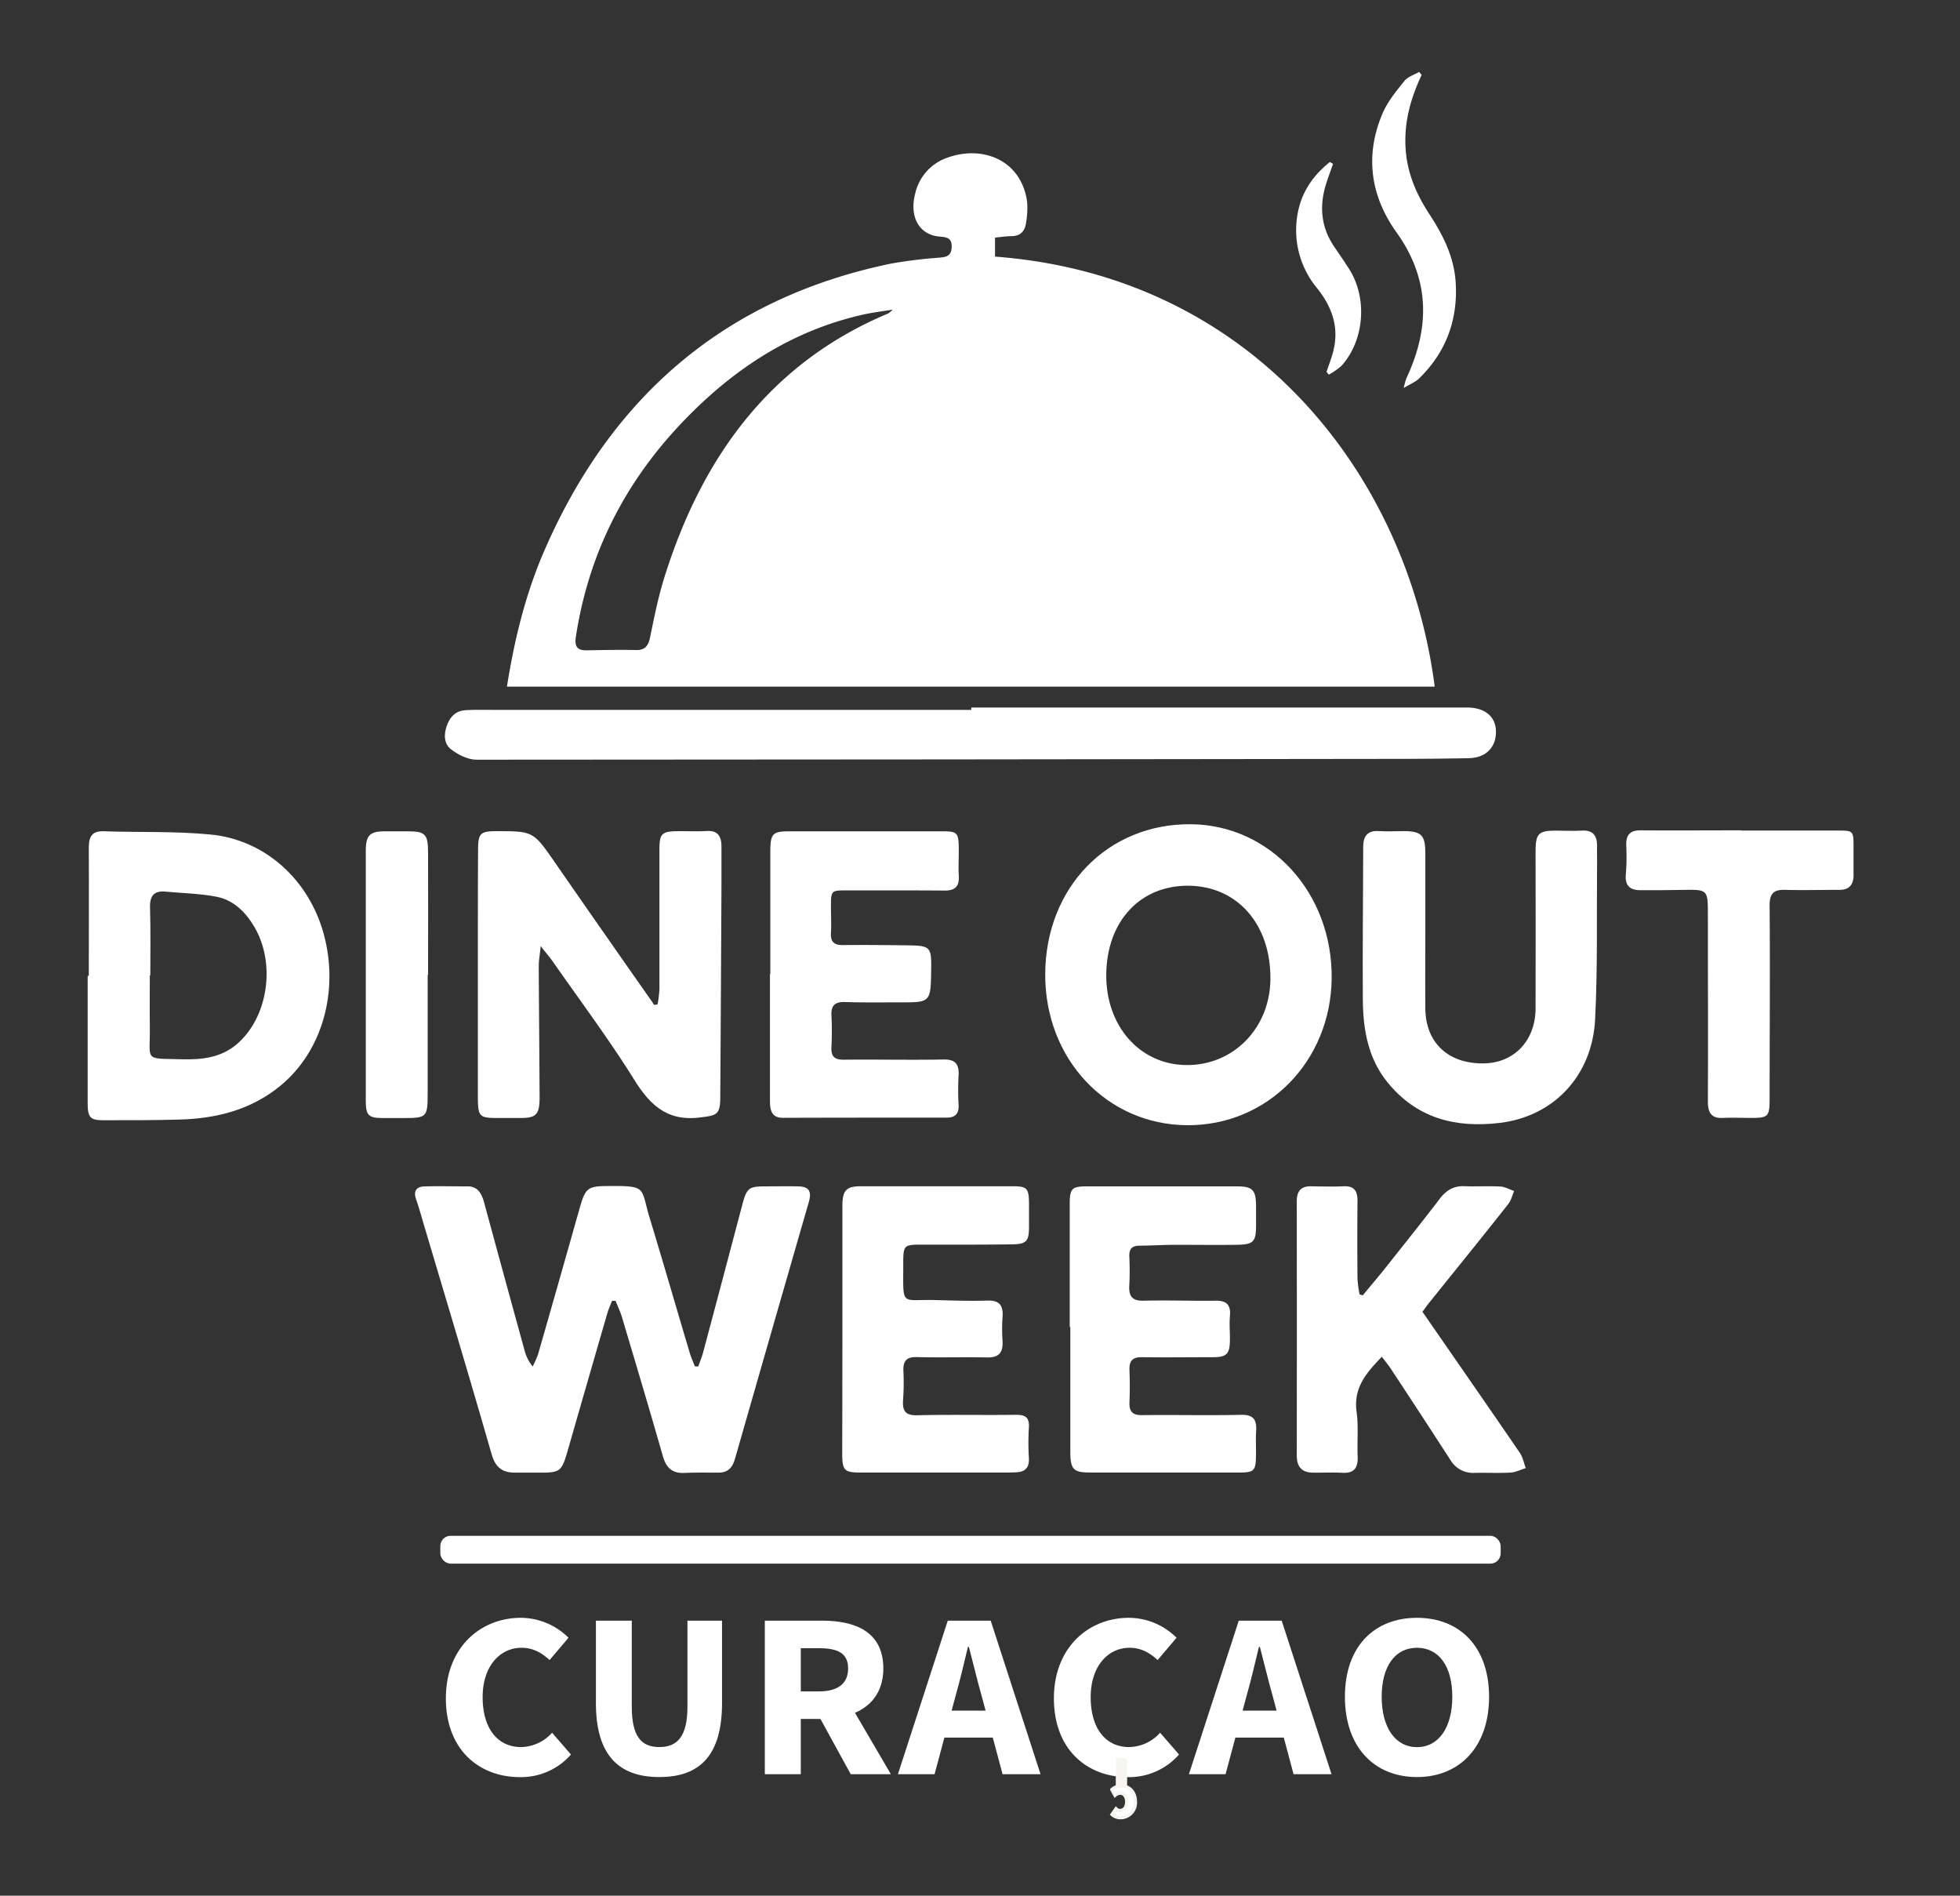
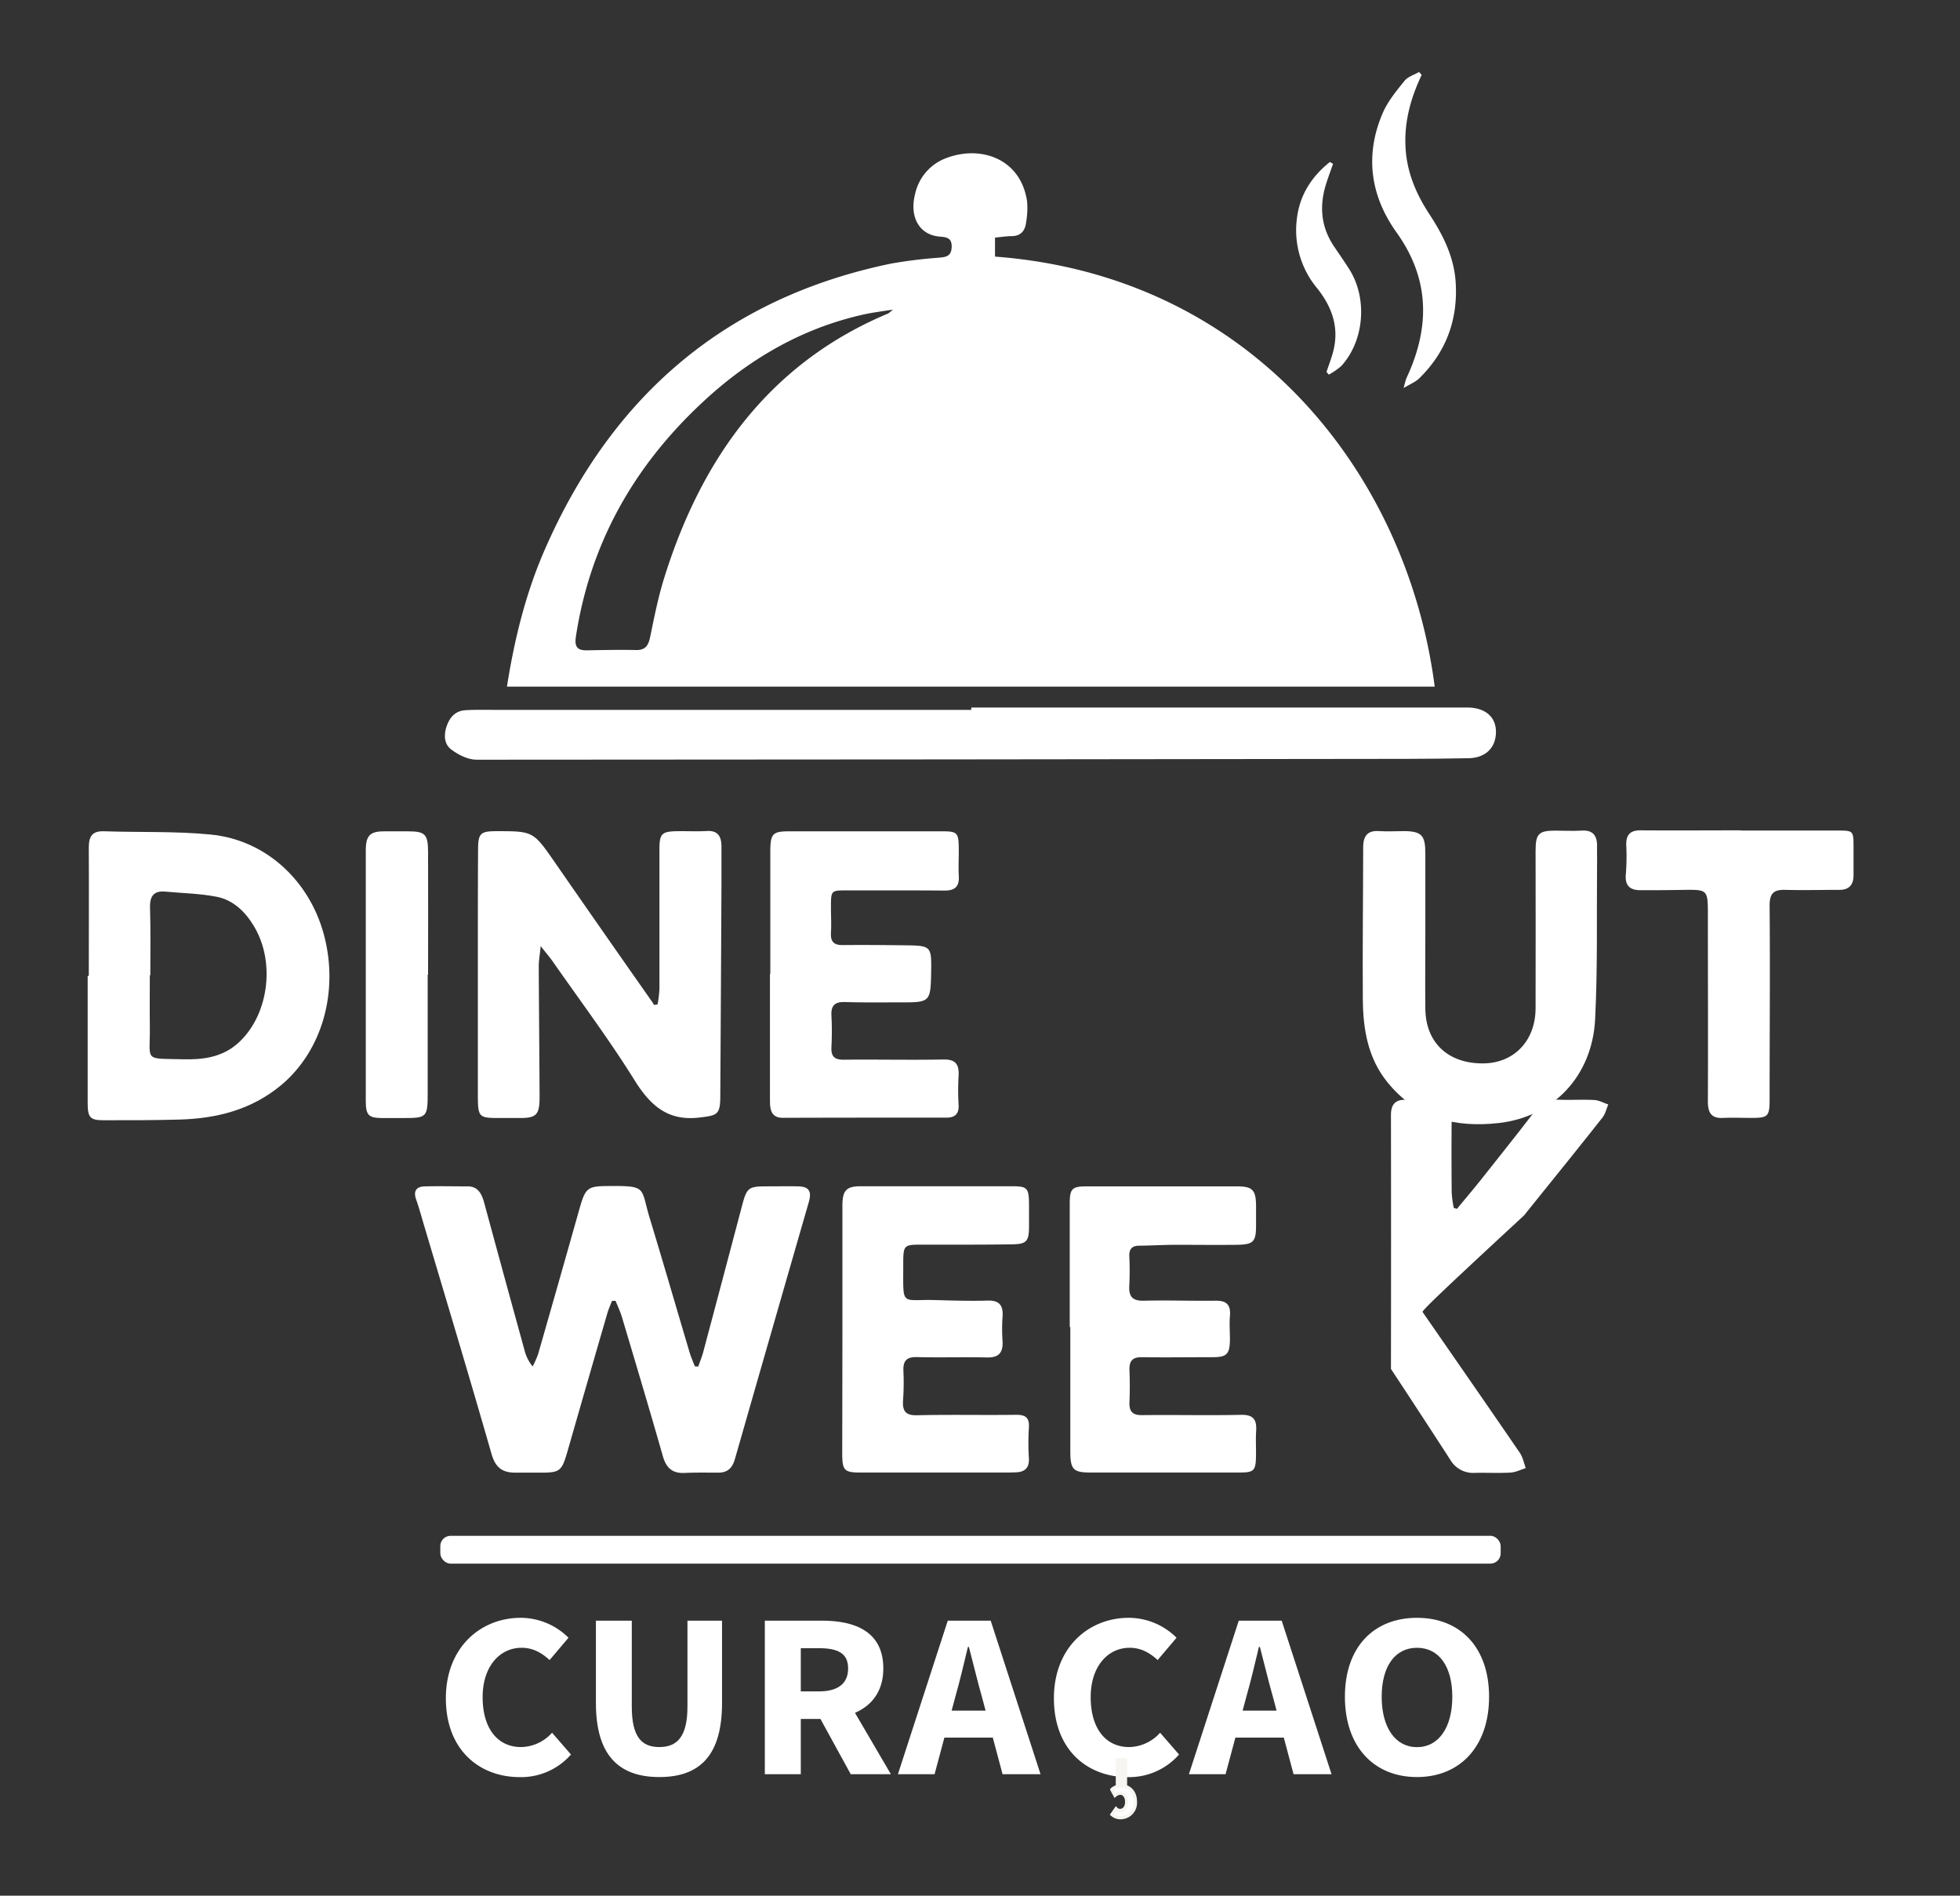
<svg xmlns="http://www.w3.org/2000/svg" viewBox="0 0 607 587">
  <rect x="0" y="0" width="607" height="587" fill="#333333" stroke="none" />
  <defs>
    <style>.a,.d{fill:#fff;}.b{fill:none;}.c{fill:#f7f5f1;}.d{stroke:#f7f5f1;stroke-miterlimit:10;}</style>
  </defs>
  <path class="a" d="M216.24,423.15c.52-1.51,1.15-3,1.56-4.55q6.07-22.77,12.09-45.57c1.38-5.2,2-5.66,7.23-5.68,3.33,0,6.67-.06,10,0s4.35,1.42,3.37,4.84Q239,412,227.62,451.71c-.85,3-2.4,4.33-5.28,4.29-3.46,0-6.92-.07-10.36.09-3.63.16-5.62-1.42-6.69-5.16-4.09-14.37-8.38-28.67-12.65-43-.52-1.76-1.32-3.42-2-5.13l-1.1,0c-.47,1.21-1,2.39-1.39,3.64q-6.25,21.53-12.43,43.06c-1.73,6-2.31,6.52-8.26,6.5-2.72,0-5.43,0-8.15,0-3.69-.06-5.87-1.56-7.06-5.71-6.82-23.77-13.95-47.43-21-71.13-.77-2.59-1.48-5.21-2.37-7.75-1-2.81.26-4,2.68-4.05,4.44-.11,8.88,0,13.32,0,3,0,4.21,2.07,5,4.81q6.22,22.94,12.54,45.84a12.78,12.78,0,0,0,2.54,5.11,29.41,29.41,0,0,0,1.69-3.82q6.45-22.47,12.81-45c1.82-6.45,2.5-7,8.7-7.05,12.53-.09,10.12.33,13.11,10.12,4.2,13.8,8.2,27.66,12.32,41.48.43,1.44,1.06,2.81,1.59,4.22Z" />
-   <path class="a" d="M440.52,406.19c10.19,14.72,20.22,29.15,30.15,43.65.93,1.35,1.26,3.16,1.86,4.76-1.58.48-3.14,1.29-4.74,1.38-3.69.21-7.39,0-11.09.09a8.14,8.14,0,0,1-7.52-4q-9.14-14.13-18.41-28.18c-.83-1.26-1.79-2.42-2.82-3.78-4.7,4.9-8.9,9.52-7.81,17.2.62,4.45.11,9.07.32,13.6.17,3.63-1.13,5.32-4.7,5.14-3.07-.17-6.17,0-9.25-.05-3.24-.07-4.91-1.69-4.91-5.33q.06-39.32,0-78.63c0-3.3,1.38-4.76,4.45-4.71,3.33.05,6.67.16,10,0s4.39,1.42,4.36,4.64q-.12,12.07,0,24.14a36.08,36.08,0,0,0,.64,4.7l1,.29c2.45-3,4.95-5.91,7.35-8.93,5.54-7,11.09-13.91,16.5-21,2-2.63,4.34-4,7.6-3.87,3.7.15,7.41-.1,11.1.1,1.45.07,2.87.9,4.31,1.38-.58,1.34-.91,2.9-1.77,4-8,10.16-16.2,20.23-24.31,30.34C442.07,404,441.43,405,440.52,406.19Z" />
+   <path class="a" d="M440.52,406.19c10.19,14.72,20.22,29.15,30.15,43.65.93,1.35,1.26,3.16,1.86,4.76-1.58.48-3.14,1.29-4.74,1.38-3.69.21-7.39,0-11.09.09a8.14,8.14,0,0,1-7.52-4q-9.14-14.13-18.41-28.18q.06-39.32,0-78.63c0-3.3,1.38-4.76,4.45-4.71,3.33.05,6.67.16,10,0s4.39,1.42,4.36,4.64q-.12,12.07,0,24.14a36.08,36.08,0,0,0,.64,4.7l1,.29c2.45-3,4.95-5.91,7.35-8.93,5.54-7,11.09-13.91,16.5-21,2-2.63,4.34-4,7.6-3.87,3.7.15,7.41-.1,11.1.1,1.45.07,2.87.9,4.31,1.38-.58,1.34-.91,2.9-1.77,4-8,10.16-16.2,20.23-24.31,30.34C442.07,404,441.43,405,440.52,406.19Z" />
  <path class="a" d="M260.89,411.87q0-19.28,0-38.55c0-4.73,1.23-6,5.68-6q23.51,0,47,0c4.53,0,5.06.58,5.11,5.41,0,2.34,0,4.68,0,7,0,4.55-.7,5.5-5.12,5.57-9.25.14-18.51.1-27.76.1-6,0-6.08,0-6.07,6.43,0,13-.81,10.43,9.87,10.73,5.43.15,10.86.32,16.29.16,3.63-.1,4.86,1.5,4.59,5.12a53.75,53.75,0,0,0,0,7.4c.22,3.67-1.24,5.16-4.76,5.09-7.28-.15-14.57.08-21.84-.11-3.1-.07-4.23,1.15-4.1,4.3a76.34,76.34,0,0,1-.1,8.95c-.26,3.46.76,4.85,4.33,4.76,10.23-.24,20.48,0,30.72-.14,2.83,0,4.11.8,3.91,4a74.63,74.63,0,0,0,0,9.34c.19,3.05-1.2,4.32-3.83,4.46-2.1.11-4.2.07-6.29.07q-21.1,0-42.21,0c-4.86,0-5.47-.7-5.48-5.91Q260.87,431,260.89,411.87Z" />
  <path class="a" d="M331.29,410.9q0-19.08,0-38.16c0-4.68.71-5.38,5.18-5.38q23.31,0,46.64,0c4.82,0,5.86,1.12,5.88,6.13q0,2.92,0,5.85c0,5.19-.77,6-5.85,6.11-6.29.08-12.58,0-18.87,0-3.83,0-7.65.24-11.47.28-2.16,0-3.14.95-3.06,3.3a89.05,89.05,0,0,1,0,8.95c-.23,3.53,1,4.86,4.47,4.78,7.4-.18,14.81.09,22.21,0,3.31-.06,4.81,1.15,4.48,4.77-.2,2.32,0,4.67,0,7,0,4.76-.92,5.72-5.34,5.72-7.28,0-14.56.11-21.84,0-2.86-.05-4.06,1-3.93,4.09.13,3.23.13,6.49,0,9.73-.14,3,.92,4.15,3.86,4.12,10.24-.12,20.48.13,30.72-.09,3.67-.07,4.89,1.37,4.65,5-.17,2.58,0,5.19-.05,7.78-.06,4.48-.62,5.08-5,5.08q-20.36,0-40.71,0h-5.56c-5.27,0-6.22-.9-6.23-6.49,0-12.85,0-25.7,0-38.55Z" />
-   <path class="a" d="M323.7,301.56c.14-26.8,19.37-46.56,45.09-46.34,24.69.21,43.94,21.32,43.62,47.82-.31,25.64-19.87,45.5-44.69,45.38C342.73,348.29,323.55,327.88,323.7,301.56Zm44.41-27.3c-15-.14-25.32,11-25.51,27.39-.17,16,10.31,27.92,24.64,28.14,14.64.23,26.06-11.37,26.2-26.59C393.6,286.25,383.23,274.41,368.11,274.26Z" />
  <path class="a" d="M441.42,288.7c0,7.93-.09,15.85,0,23.77.16,10.41,7.05,16.84,17.79,16.81,9.59,0,16.32-6.94,16.35-17.06.06-16.23,0-32.46,0-48.69,0-5.35.94-6.31,6.07-6.33,2.71,0,5.44.16,8.14,0,3.57-.25,4.93,1.53,4.83,5.06-.05,1.94.05,3.89,0,5.84-.15,15.83.2,31.7-.6,47.5-.9,17.69-13,30.2-29.73,32.13-13.47,1.54-25.54-1.34-34.72-12.78-5.91-7.36-7.42-16.26-7.49-25.46-.12-15.71.09-31.43.11-47.14,0-3.58,1.42-5.26,4.94-5,2.58.17,5.18,0,7.78,0,5.36.07,6.52,1.29,6.53,6.85q0,12.27,0,24.54Z" />
  <path class="a" d="M539.17,257.18c10,0,20,0,30,0,4.73,0,4.85.08,4.86,4.88,0,3,0,6,0,8.95s-1.38,4.52-4.27,4.53c-5.68,0-11.35.16-17,0-3.36-.07-4.75,1-4.72,4.93.17,20,0,40,0,59.92,0,5.28-.49,5.76-5.51,5.77-3,0-5.93-.14-8.88,0-3.57.2-4.74-1.5-4.73-5.11.09-19.2,0-38.4,0-57.6,0-8,0-8-7.62-7.9-4.44.07-8.88.12-13.31.09-3.05,0-4.84-1.28-4.47-5a70.12,70.12,0,0,0,.12-8.94c-.1-3.34,1.36-4.62,4.47-4.59,10.36.08,20.72,0,31.07,0Z" />
  <path class="b" d="M367.55,274.26c14.78.15,24.91,12,24.76,28.94-.13,15.22-11.31,26.82-25.62,26.59-14-.22-24.26-12.19-24.09-28.14C342.78,285.25,352.92,274.12,367.55,274.26Z" />
  <path class="a" d="M203.65,311a37.67,37.67,0,0,0,.57-4.7q0-21.62,0-43.23c0-4.85.67-5.61,5.37-5.69,3.09-.06,6.18.12,9.26-.06,3.48-.21,4.61,1.66,4.58,4.94,0,4.15,0,8.31,0,12.46q-.16,32.34-.36,64.67c0,5.88-1,6-6.49,6.65-9.53,1.14-15-3.45-20-11.45-7.89-12.68-16.85-24.62-25.38-36.85-.92-1.32-2-2.54-3.75-4.79-.28,2.83-.6,4.51-.6,6.2.06,13.5.2,27,.26,40.51,0,5.57-1,6.54-6.24,6.53h-5.55c-7.3,0-7.32,0-7.33-7.88q0-21.62,0-43.24c0-10.65,0-21.3.07-31.94,0-5.12.75-5.75,5.67-5.76,11.46,0,11.41,0,18.21,9.81q14.92,21.52,30,43c.22.31.41.65.61,1Z" />
  <path class="a" d="M27.5,302.16c0-13.23.07-26.46,0-39.69,0-3.61,1.14-5.2,4.74-5.07,10.95.38,21.95-.06,32.85,1,17,1.57,30.65,14.08,35.2,30.93,4.74,17.56-.43,36-13.24,46.7-9.18,7.63-20,10.32-31.41,10.64-7.88.22-15.77.22-23.66.21-4.11,0-4.83-.91-4.83-5.37v-39.3Zm19-.17H46.4c0,5.18-.07,10.37,0,15.54.18,11.35-2.23,10.15,10.2,10.47,5.89.15,11.83-.48,16.75-4.68C83,315.08,85.51,298.43,78.77,287,76,282.3,72.22,278.66,67,277.66s-10.48-1.08-15.72-1.57c-3.44-.33-4.92,1.14-4.82,4.92C46.68,288,46.55,295,46.55,302Z" />
  <path class="a" d="M238.56,301.66c0-12.59,0-25.18,0-37.76,0-5.87.67-6.49,6.16-6.49l46.62,0c5.33,0,5.56.27,5.59,6,0,2.6-.14,5.2,0,7.79.23,3.46-1.35,4.58-4.4,4.56-10.12-.08-20.23-.06-30.34-.05-4.83,0-4.84,0-4.85,5.28,0,2.59.16,5.2,0,7.78-.18,2.93,1,3.9,3.69,3.87,6.78-.07,13.56,0,20.35.09s7.11.59,7,7.59c-.16,10.06-.16,10.07-9.67,10.06-5.67,0-11.35.08-17-.1-2.94-.09-4.4.86-4.22,4.19a92.69,92.69,0,0,1,0,9.72c-.18,3.19,1.19,4,4,3.94,10.23-.1,20.47.13,30.71-.06,3.65-.07,4.87,1.42,4.67,5a78.59,78.59,0,0,0,0,9c.18,3-1.27,4-3.73,4-16.9,0-33.79,0-50.69.06-3.78,0-4-2.77-4-5.61,0-11.29,0-22.58,0-33.87v-5.06Z" />
  <path class="a" d="M132.45,301.81v36.6c0,7.55-.24,7.79-7.56,7.79-2.22,0-4.45,0-6.67,0-4.11-.06-4.93-.91-4.94-5.3q0-30.36,0-60.74c0-5.58,0-11.16,0-16.74,0-4.73,1.29-6,5.73-6,2.47,0,4.94,0,7.41,0,5.19,0,6.12.89,6.15,6.25.06,12.71,0,25.43,0,38.15Z" />
  <path class="b" d="M46.55,302c0-7,.13-14,0-21-.1-3.78,1.38-5.25,4.82-4.92,5.24.49,10.56.57,15.72,1.57s9,4.64,11.73,9.33c6.74,11.44,4.24,28.09-5.41,36.33-4.92,4.2-10.86,4.83-16.75,4.68-12.43-.32-10,.88-10.2-10.47-.08-5.17,0-10.36,0-15.54Z" />
  <path class="a" d="M157,212.62c2.32-14.73,5.81-28.87,11.62-42.21C189.9,121.53,225.82,92,275.91,81.63a143.49,143.49,0,0,1,14.66-1.82c2.07-.21,4-.22,4.15-3.19s-1.52-3.19-3.71-3.36c-6.34-.51-9.47-6.12-7.58-13.32a15.3,15.3,0,0,1,9.65-11c10.75-4.07,23.07.23,25,13.42a25.29,25.29,0,0,1-.31,6.54c-.32,2.64-1.71,4.18-4.41,4.22-1.7,0-3.4.29-5.21.45v5.89c79.87,6,127.72,67.64,136.17,133.16ZM276.48,95.87c-3.37.55-6,.86-8.66,1.43-19.43,4.25-36.2,14-50.85,27.83-20.55,19.34-34.17,42.93-38.62,72-.5,3.24.55,4.29,3.42,4.24,5.06-.09,10.12-.2,15.17-.09,2.8.07,3.84-1.27,4.4-4,1.28-6.19,2.51-12.43,4.39-18.43C217.56,141,239,112.17,275.06,97.07A9,9,0,0,0,276.48,95.87Z" />
  <path class="a" d="M300.8,219.08h154c5.33.16,8.5,3,8.49,7.55,0,4.9-3.23,8.06-8.46,8.15-6.29.11-12.58.19-18.87.2q-144.2.21-288.39.26c-2.65,0-5.64-1.5-7.86-3.19s-2.34-4.63-1.28-7.49,2.93-4.49,5.78-4.66,5.92-.09,8.87-.09H300.8Z" />
  <path class="a" d="M440.28,23.2c-3.34,7.07-5.42,14.37-5,22.37.4,7.82,3.31,14.51,7.41,20.78,4.24,6.48,7.69,13.28,8.14,21.33.67,11.72-3.2,21.57-11.36,29.53-1.1,1.06-2.62,1.64-4.75,2.94a25.84,25.84,0,0,1,.82-3c7.36-15.7,7.35-30.66-3.06-45.21-8.15-11.4-9.92-24.12-4.09-37.32C430,31.11,432.57,28,435,25c1.06-1.3,3-1.83,4.48-2.72Z" />
  <path class="a" d="M412.84,50.73c-.7,2-1.44,4-2.1,6.05-2.23,6.94-1.68,13.52,2.45,19.6,1.57,2.32,3.18,4.62,4.68,7,5.7,9,4.66,22.09-2.45,29.92a20.8,20.8,0,0,1-3.9,2.7l-.71-.84c.6-1.78,1.26-3.54,1.8-5.34,2.37-7.82.16-14.46-4.67-20.53A28.06,28.06,0,0,1,401.6,68c.85-7.67,4.65-13.36,10.26-17.84Z" />
  <path class="b" d="M276.48,95.87a9,9,0,0,1-1.42,1.2c-36,15.1-57.5,44-69.33,81.74-1.88,6-3.11,12.24-4.39,18.43-.56,2.72-1.6,4.06-4.4,4-5.05-.11-10.11,0-15.17.09-2.87.05-3.92-1-3.42-4.24,4.45-29,18.07-52.61,38.62-72,14.65-13.79,31.42-23.58,50.85-27.83C270.44,96.73,273.11,96.42,276.48,95.87Z" />
  <path class="a" d="M138.08,525.88c0-15.78,10.78-24.93,23.2-24.93a21.06,21.06,0,0,1,14.78,6.17l-5.85,6.9c-2.47-2.23-5.12-3.79-8.68-3.79-6.74,0-12.06,5.75-12.06,15.29,0,9.77,4.7,15.45,11.88,15.45a13.14,13.14,0,0,0,9.62-4.44l5.86,6.75a20.55,20.55,0,0,1-15.88,7C148.49,550.26,138.08,541.9,138.08,525.88Z" />
  <path class="a" d="M184.55,527.34V501.83h11.11v26.61c0,9.32,3,12.53,8.53,12.53s8.71-3.21,8.71-12.53V501.83h10.71v25.51c0,16-6.7,22.92-19.42,22.92S184.55,543.31,184.55,527.34Z" />
  <path class="a" d="M236.86,501.83h17.7c10.43,0,19,3.5,19,14.8,0,10.93-8.54,15.64-19,15.64H248v17.11H236.86Zm16.8,21.9c5.84,0,9-2.42,9-7.1s-3.14-6.27-9-6.27H248v13.37Zm-1.13,5.7,7.68-6.88,15.69,26.83H263.47Z" />
  <path class="a" d="M293.52,501.83h13.29l15.44,47.55H310.49l-6.43-24.08c-1.37-4.76-2.68-10.38-4-15.34h-.3c-1.19,5-2.51,10.58-3.87,15.34l-6.46,24.08H278.08Zm-5.26,27.87h23.65v8.35H288.26Z" />
  <path class="a" d="M326.39,525.88c0-15.78,10.78-24.93,23.2-24.93a21.06,21.06,0,0,1,14.78,6.17l-5.85,6.9c-2.47-2.23-5.12-3.79-8.68-3.79-6.74,0-12.06,5.75-12.06,15.29,0,9.77,4.7,15.45,11.88,15.45a13.14,13.14,0,0,0,9.62-4.44l5.86,6.75a20.56,20.56,0,0,1-15.88,7C336.8,550.26,326.39,541.9,326.39,525.88Z" />
  <path class="a" d="M383.64,501.83h13.29l15.44,47.55H400.61l-6.43-24.08c-1.37-4.76-2.68-10.38-4-15.34h-.3c-1.19,5-2.51,10.58-3.87,15.34l-6.46,24.08H368.2Zm-5.26,27.87H402v8.35H378.38Z" />
  <path class="a" d="M416.51,525.4c0-15.54,9.07-24.45,22.32-24.45s22.33,9,22.33,24.45-9.07,24.86-22.33,24.86S416.51,540.94,416.51,525.4Zm33.26,0c0-9.54-4.23-15.17-10.94-15.17s-10.93,5.63-10.93,15.17S432.13,541,438.83,541,449.77,534.93,449.77,525.4Z" />
  <rect class="c" x="345.55" y="544.4" width="3.51" height="8.61" />
  <path class="d" d="M351.63,557.92a4.61,4.61,0,0,1-4.65,4.92,3.78,3.78,0,0,1-2.61-1l1.25-1.78a1.77,1.77,0,0,0,1.21.55c1.27,0,2.09-1.05,2.09-2.68s-.85-2.67-2-2.67a2.63,2.63,0,0,0-1.61.69l-1-1.81a4.29,4.29,0,0,1,2.94-1.12C349.71,553,351.63,554.81,351.63,557.92Z" />
  <rect class="a" x="136.36" y="475.56" width="328.39" height="8.61" rx="3.17" />
</svg>